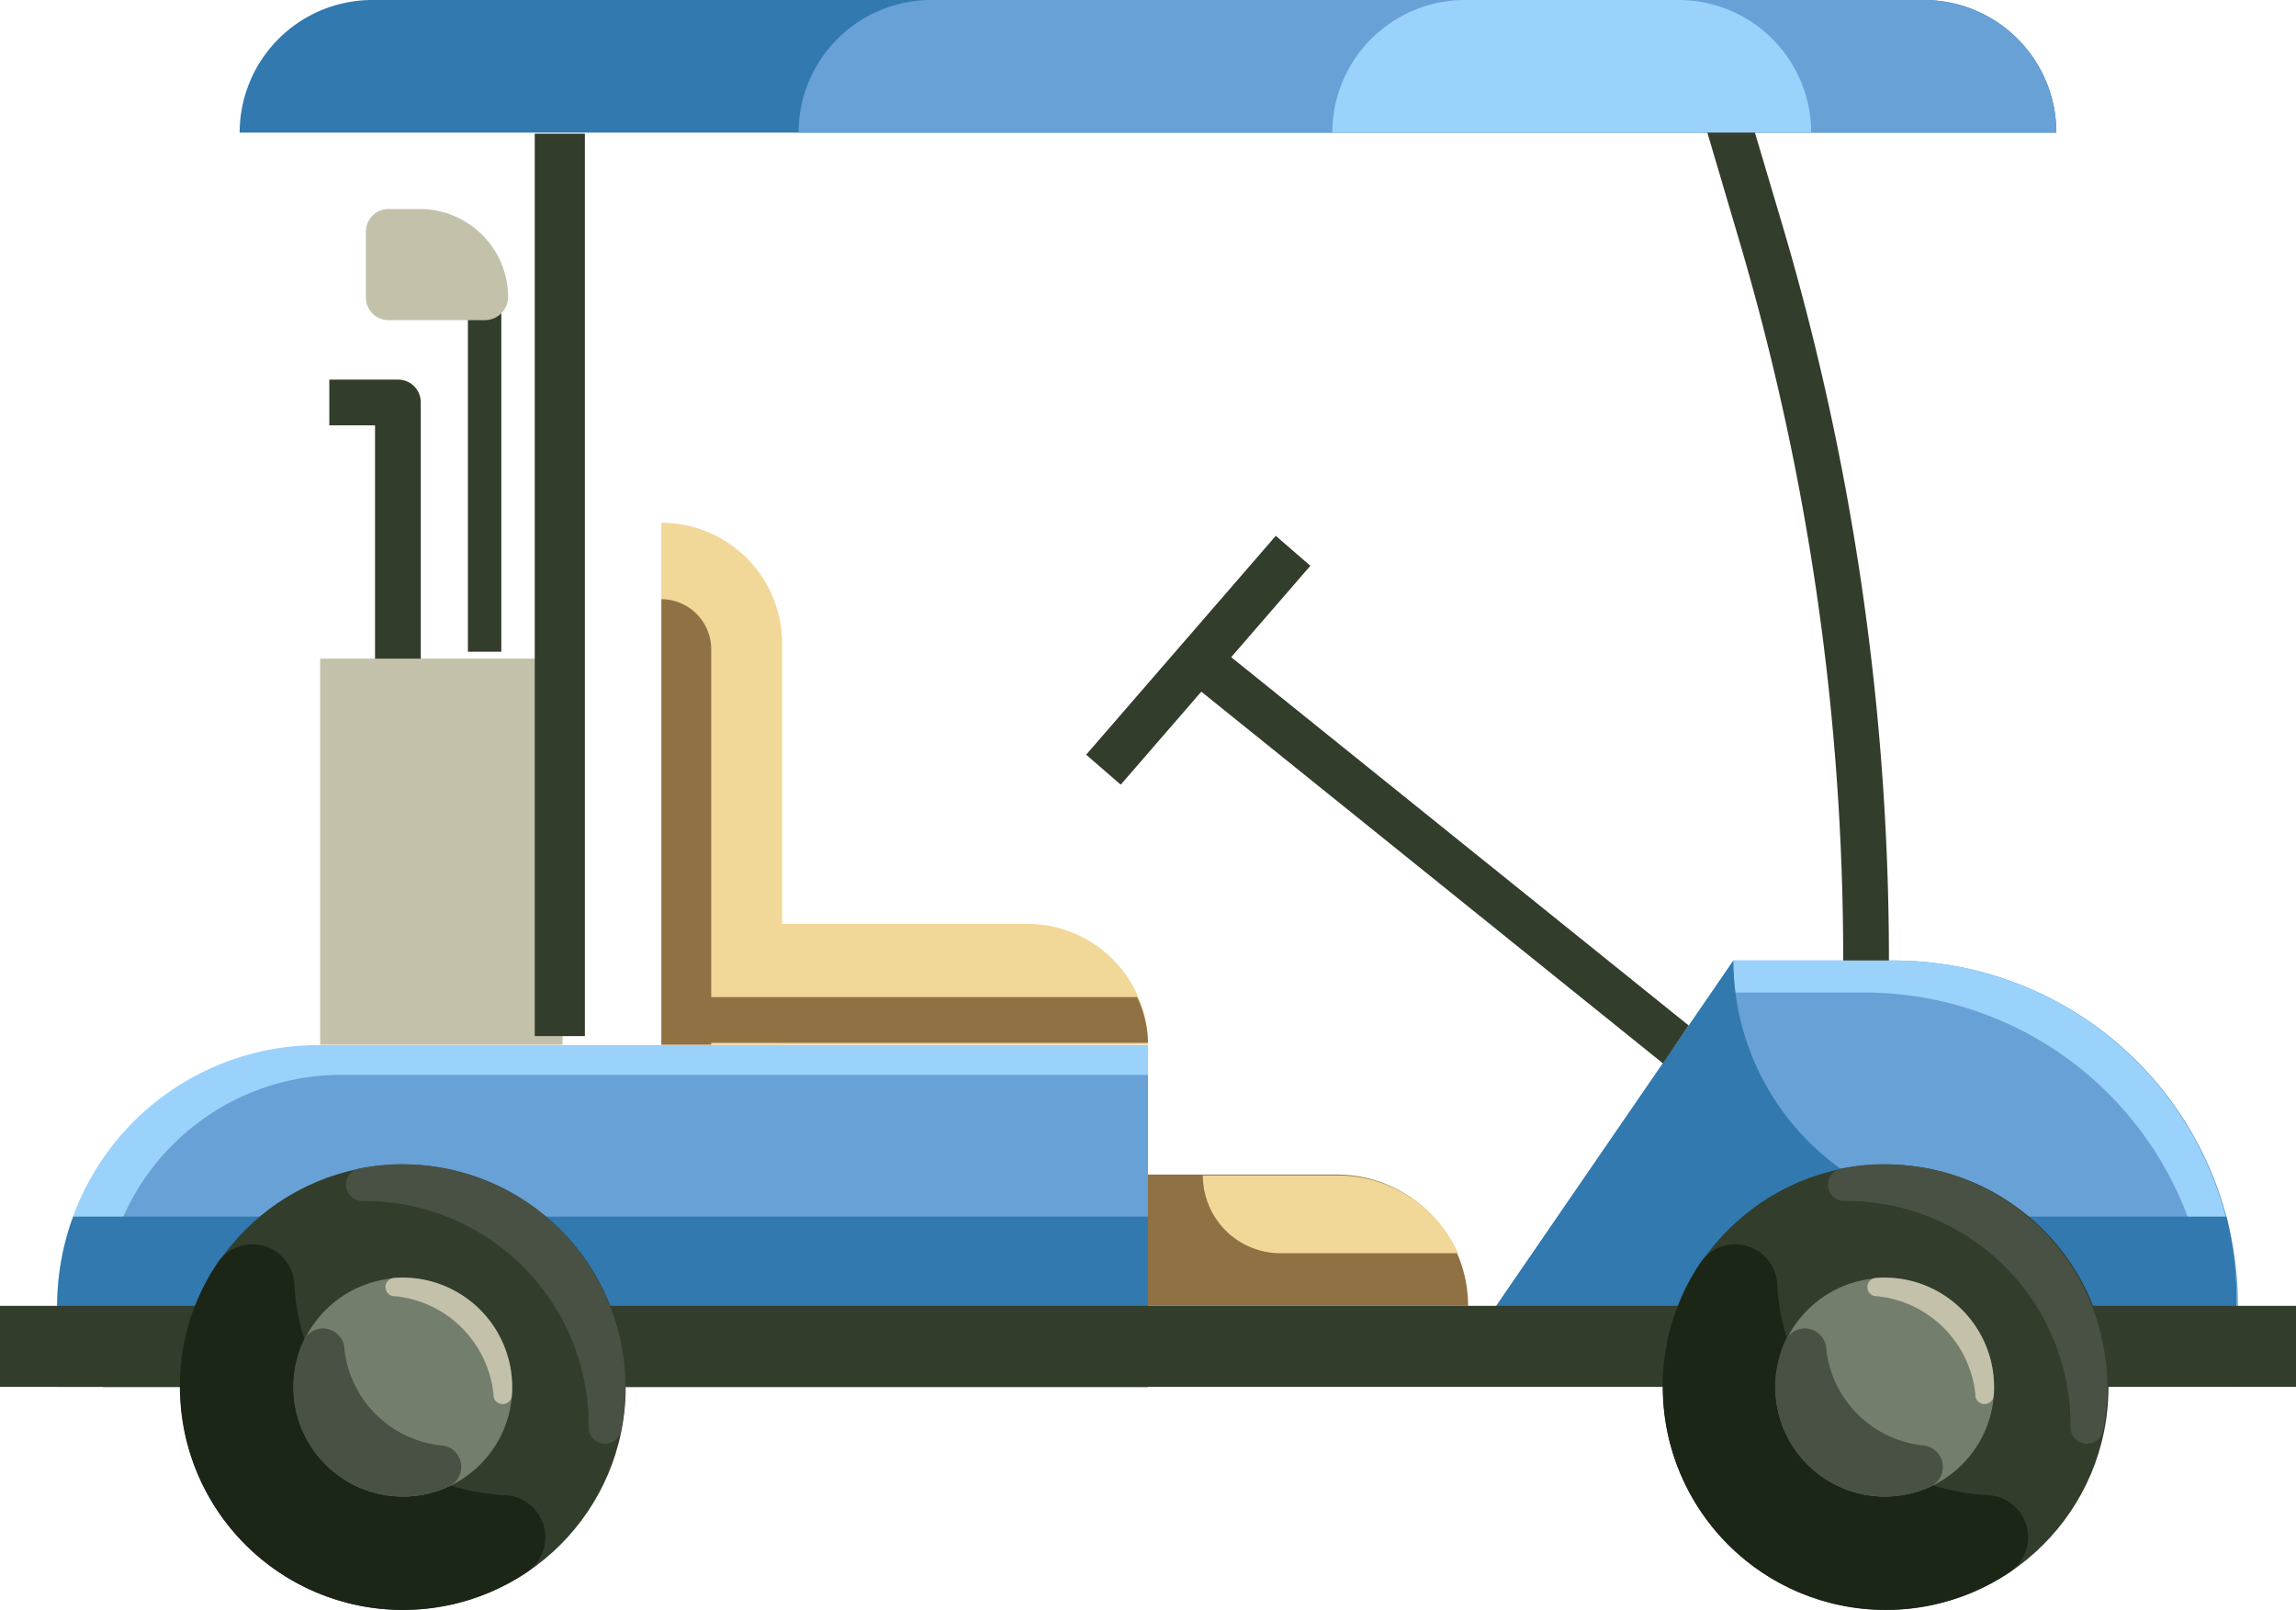
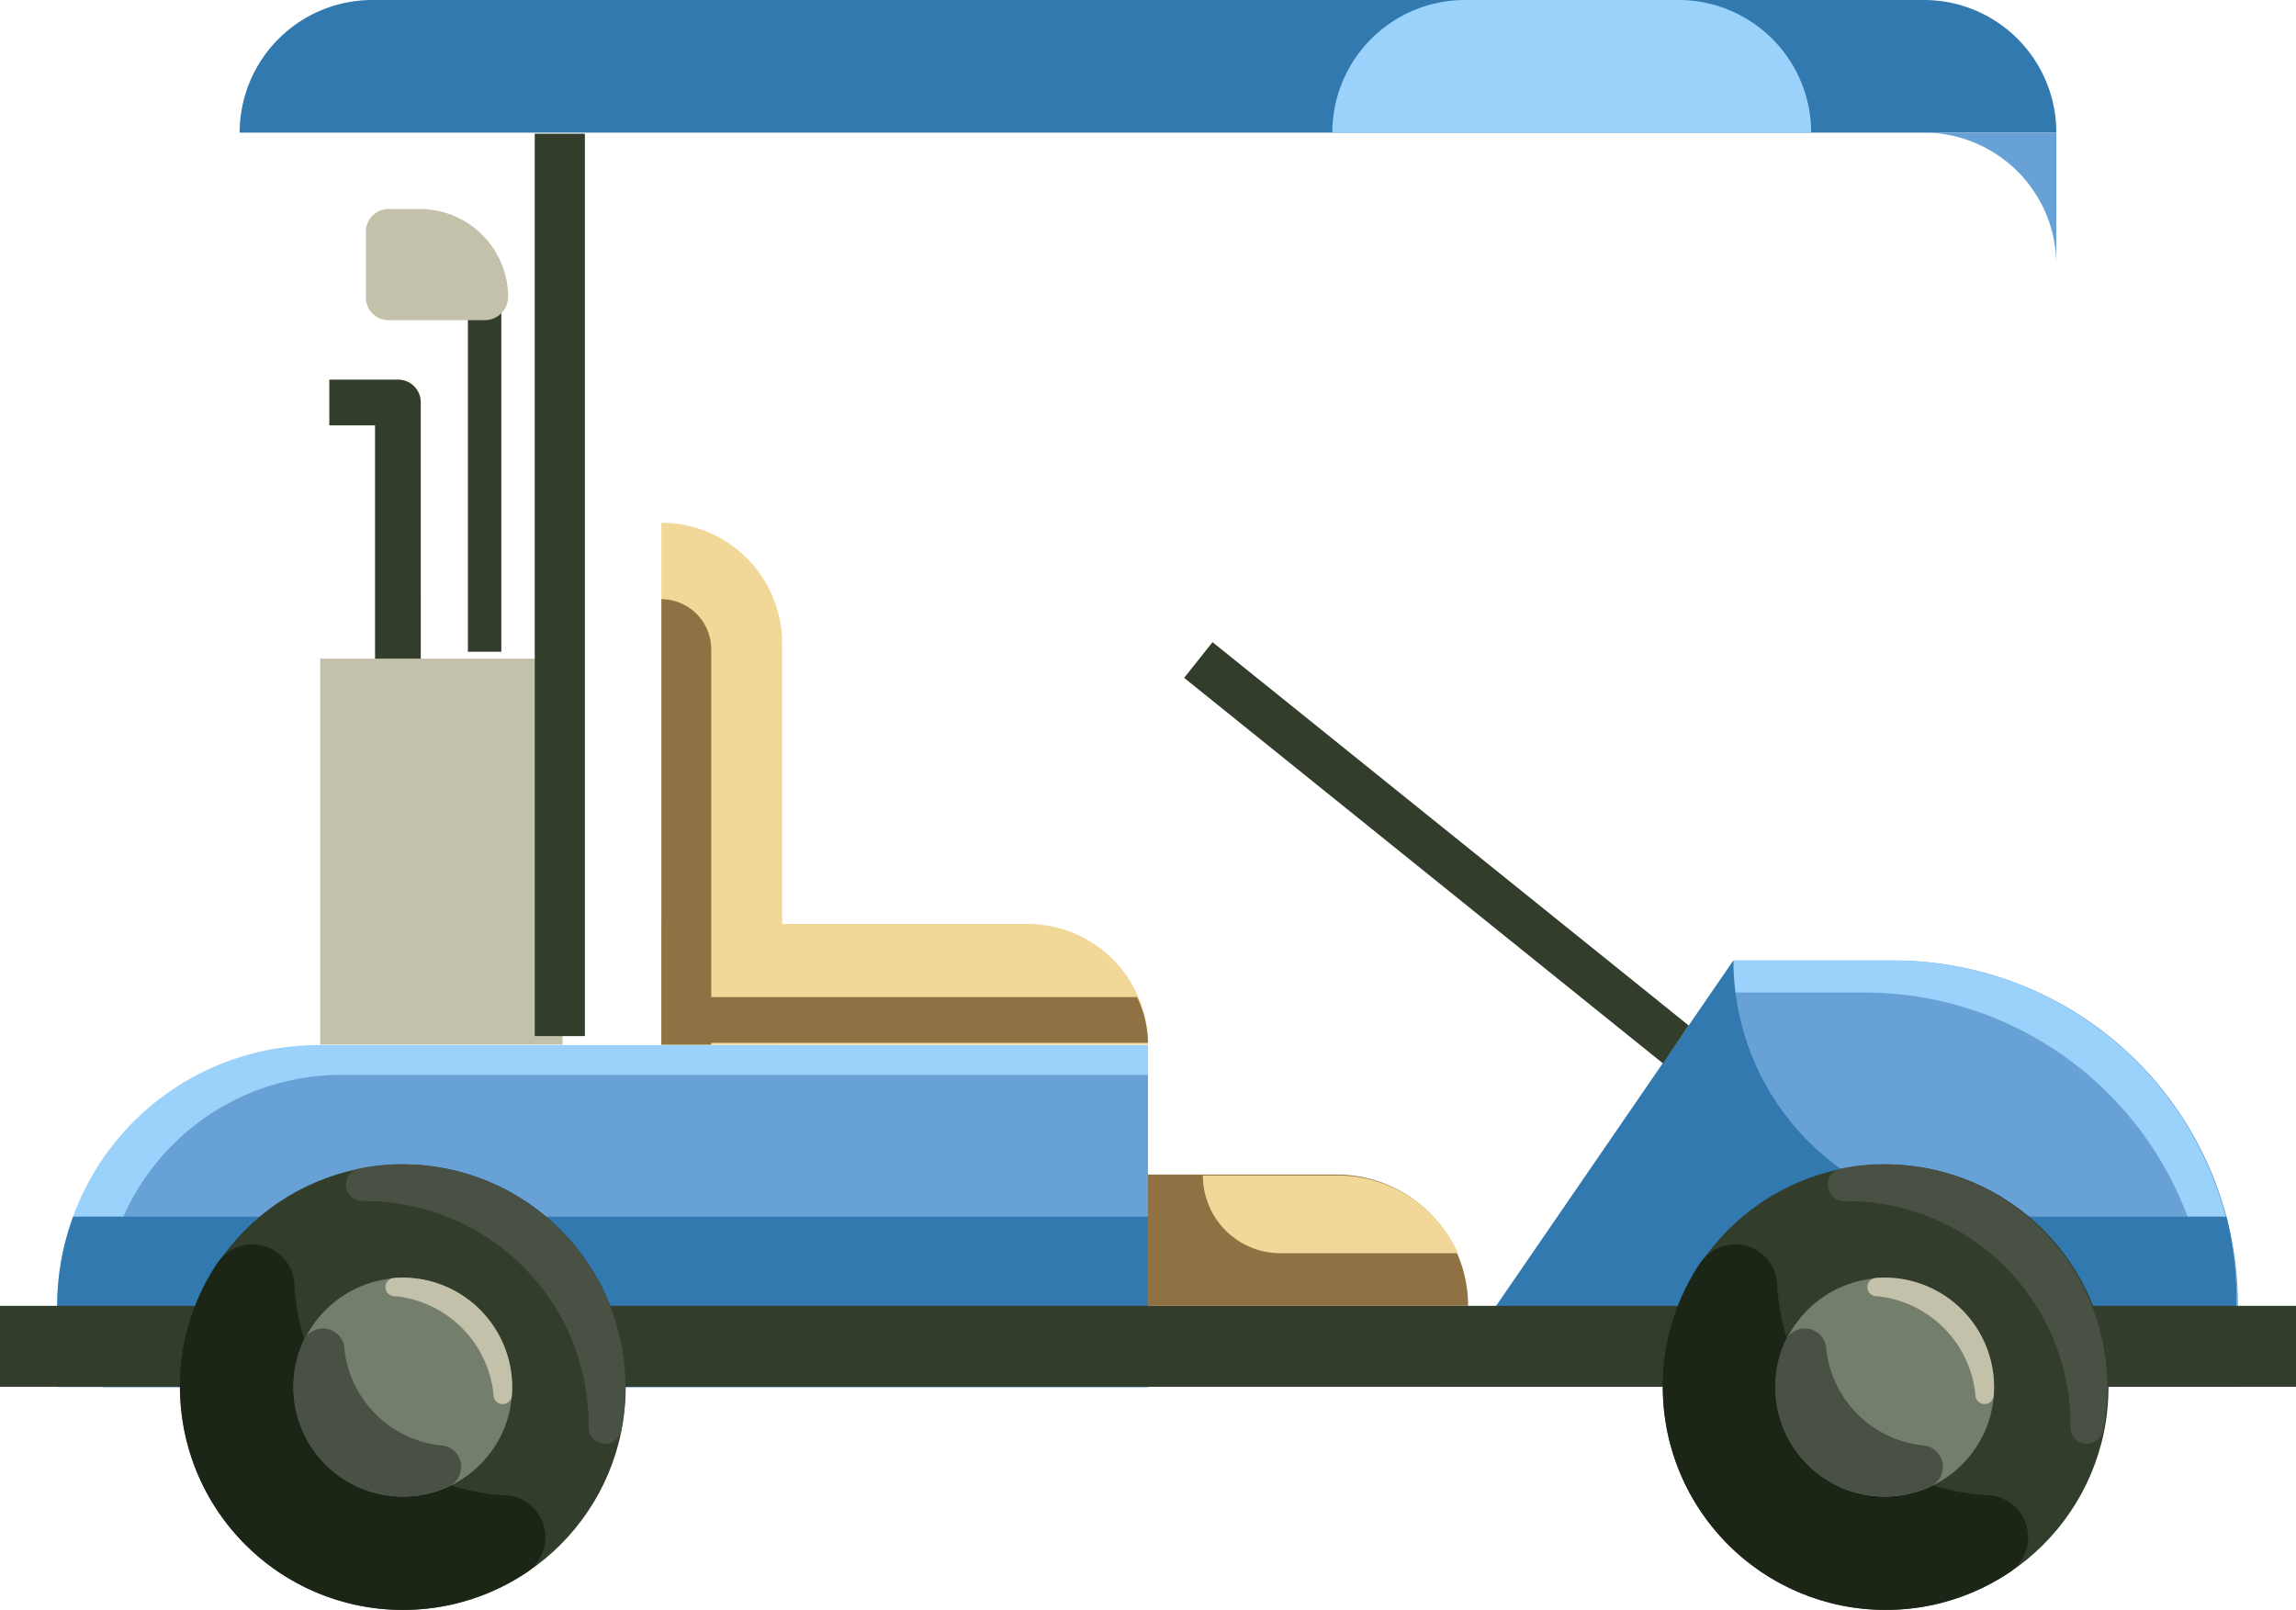
<svg xmlns="http://www.w3.org/2000/svg" width="137.396" height="96.342" viewBox="0 0 137.396 96.342">
  <g id="Group_244" data-name="Group 244" transform="translate(-5 -80)">
    <path id="Path_439" data-name="Path 439" d="M347.151,290h-9.634L320,315.509h47.706v-4.872h0A20.6,20.6,0,0,0,347.151,290Z" transform="translate(-228.785 -152.523)" fill="#68a1d6" />
    <path id="Path_440" data-name="Path 440" d="M127.444,290H117.81l-1.259,1.916h9.059A20.652,20.652,0,0,1,146.3,312.5h0v2.956h1.642v-4.817h0A20.57,20.57,0,0,0,127.444,290Zm-44.667,5.063H33.128A15.623,15.623,0,0,0,17.5,310.692h0v4.844H82.777Z" transform="translate(-9.079 -152.523)" fill="#9ad2fc" />
    <path id="Path_441" data-name="Path 441" d="M90.04,315H41.76A14.268,14.268,0,0,0,27.5,329.26h0v4.434H90.04Z" transform="translate(-16.342 -170.681)" fill="#68a1d6" />
    <path id="Path_442" data-name="Path 442" d="M17.5,310.8H82.777v-5.474H18.458A15.545,15.545,0,0,0,17.5,310.8Zm86.023,0h44.394v-.164h0a21.207,21.207,0,0,0-.6-5.31H133.137A15.337,15.337,0,0,1,117.81,290h0Z" transform="translate(-9.079 -152.523)" fill="#3179af" />
    <circle id="Ellipse_34" data-name="Ellipse 34" cx="6.541" cy="6.541" r="6.541" transform="translate(22.571 156.471)" fill="none" stroke="#10121b" stroke-linejoin="round" stroke-width="10" />
    <circle id="Ellipse_35" data-name="Ellipse 35" cx="6.541" cy="6.541" r="6.541" transform="translate(111.249 156.471)" fill="none" stroke="#10121b" stroke-linejoin="round" stroke-width="10" />
    <path id="Path_443" data-name="Path 443" d="M256,336.8h11.3a7.855,7.855,0,0,1,7.855,7.855H256Z" transform="translate(-182.302 -186.514)" fill="#907144" />
    <path id="Path_444" data-name="Path 444" d="M283.272,341.653A7.891,7.891,0,0,0,276.019,337H268a4.649,4.649,0,0,0,4.653,4.653Z" transform="translate(-191.018 -186.66)" fill="#f1d798" />
    <path id="Path_445" data-name="Path 445" d="M292.556,245.608,263.9,222.535l1.7-2.135,28.492,22.936Z" transform="translate(-188.04 -101.973)" fill="#323d2c" />
-     <rect id="Rectangle_113" data-name="Rectangle 113" width="2.737" height="17.325" transform="matrix(0.756, 0.655, -0.655, 0.756, 81.345, 112.064)" fill="#323d2c" />
    <path id="Path_446" data-name="Path 446" d="M149.6,282h21.9a7.219,7.219,0,0,1,7.226,7.226H149.6Z" transform="translate(-105.023 -146.713)" fill="#f1d798" />
    <path id="Path_447" data-name="Path 447" d="M149.6,225.556V194.3h0a7.219,7.219,0,0,1,7.226,7.226v24H149.6Z" transform="translate(-105.023 -83.016)" fill="#f1d798" />
    <path id="Path_448" data-name="Path 448" d="M166.113,87.937H57.4A7.943,7.943,0,0,1,65.337,80H158.2a7.92,7.92,0,0,1,7.91,7.937Z" transform="translate(-38.058)" fill="#3179af" />
-     <path id="Path_449" data-name="Path 449" d="M254.867,87.937H179.6A7.943,7.943,0,0,1,187.537,80H246.93a7.925,7.925,0,0,1,7.937,7.937Z" transform="translate(-126.812)" fill="#68a1d6" />
+     <path id="Path_449" data-name="Path 449" d="M254.867,87.937H179.6H246.93a7.925,7.925,0,0,1,7.937,7.937Z" transform="translate(-126.812)" fill="#68a1d6" />
    <path id="Path_450" data-name="Path 450" d="M324.956,87.937H296.3A7.943,7.943,0,0,1,304.237,80h12.782a7.943,7.943,0,0,1,7.937,7.937Z" transform="translate(-211.572)" fill="#9ad2fc" />
-     <path id="Path_451" data-name="Path 451" d="M389.166,158.539h-2.737a151.8,151.8,0,0,0-6.213-43.053L378.3,109h2.846l1.7,5.72A155.228,155.228,0,0,1,389.166,158.539Z" transform="translate(-271.129 -21.063)" fill="#323d2c" />
    <rect id="Rectangle_114" data-name="Rectangle 114" width="137.396" height="4.844" transform="translate(5 158.141)" fill="#323d2c" />
    <rect id="Rectangle_115" data-name="Rectangle 115" width="14.506" height="23.1" transform="translate(24.159 119.412)" fill="#c4c1ab" />
    <rect id="Rectangle_116" data-name="Rectangle 116" width="2" height="21" transform="translate(33 98)" fill="#323d2c" />
    <path id="Path_452" data-name="Path 452" d="M82.474,179.7H79.737V165.737H77V163h4.105a1.355,1.355,0,0,1,1.368,1.368Z" transform="translate(-52.294 -60.283)" fill="#323d2c" />
    <path id="Path_453" data-name="Path 453" d="M90,130.8h1.861a3.884,3.884,0,0,1,3.887,3.887H90Z" transform="translate(-61.736 -36.896)" fill="#c4c1ab" />
    <path id="Path_454" data-name="Path 454" d="M92.116,132.351H86.368A1.355,1.355,0,0,1,85,130.982v-3.914a1.355,1.355,0,0,1,1.368-1.368H88.23a5.286,5.286,0,0,1,5.282,5.282A1.4,1.4,0,0,1,92.116,132.351Zm-4.379-2.737h2.6a2.5,2.5,0,0,0-2.135-1.177h-.465Z" transform="translate(-58.104 -33.192)" fill="#c4c1ab" />
    <circle id="Ellipse_36" data-name="Ellipse 36" cx="13.329" cy="13.329" r="13.329" transform="translate(104.516 149.683)" fill="#323d2c" />
    <path id="Path_455" data-name="Path 455" d="M387.857,367.065A13.392,13.392,0,0,1,375.4,354.612v-.164a2.523,2.523,0,0,0-4.625-1.259,13.211,13.211,0,0,0-2.217,8.019,13.345,13.345,0,0,0,20.719,10.483,2.523,2.523,0,0,0-1.259-4.625Z" transform="translate(-264.044 -197.593)" fill="#1c2617" />
    <circle id="Ellipse_37" data-name="Ellipse 37" cx="6.541" cy="6.541" r="6.541" transform="translate(111.249 156.471)" fill="#747e6c" />
    <path id="Path_456" data-name="Path 456" d="M408.658,334.556a12.672,12.672,0,0,0-3.23.246.982.982,0,0,0,.219,1.943h.192a13.4,13.4,0,0,1,13.329,13.329v.192a.982.982,0,0,0,1.943.219,13.929,13.929,0,0,0,.246-3.23A13.357,13.357,0,0,0,408.658,334.556Z" transform="translate(-290.265 -184.873)" fill="#485143" />
    <path id="Path_457" data-name="Path 457" d="M414.841,359.346a6.955,6.955,0,0,0-1.067,0,.549.549,0,0,0,.027,1.095h.082a6.583,6.583,0,0,1,5.857,5.857v.082a.55.55,0,0,0,1.095.027,6.947,6.947,0,0,0,0-1.067A6.56,6.56,0,0,0,414.841,359.346Z" transform="translate(-296.531 -202.874)" fill="#c4c1ab" />
    <path id="Path_458" data-name="Path 458" d="M401.941,377.425a6.517,6.517,0,0,1-5.748-5.748V371.6a1.292,1.292,0,0,0-2.436-.465,6.565,6.565,0,0,0,5.447,9.333,6.43,6.43,0,0,0,3.257-.6,1.289,1.289,0,0,0-.465-2.436Z" transform="translate(-281.906 -210.936)" fill="#485143" />
    <circle id="Ellipse_38" data-name="Ellipse 38" cx="13.329" cy="13.329" r="13.329" transform="translate(15.784 149.683)" fill="#323d2c" />
    <path id="Path_459" data-name="Path 459" d="M84.658,334.556a12.672,12.672,0,0,0-3.23.246.982.982,0,0,0,.219,1.943h.192a13.4,13.4,0,0,1,13.329,13.329v.192a.982.982,0,0,0,1.943.219,13.929,13.929,0,0,0,.246-3.23A13.357,13.357,0,0,0,84.658,334.556Z" transform="translate(-54.943 -184.873)" fill="#485143" />
    <path id="Path_460" data-name="Path 460" d="M63.657,367.065A13.392,13.392,0,0,1,51.2,354.612v-.164a2.523,2.523,0,0,0-4.625-1.259,13.211,13.211,0,0,0-2.217,8.019A13.345,13.345,0,0,0,65.08,371.691a2.523,2.523,0,0,0-1.259-4.625Z" transform="translate(-28.577 -197.593)" fill="#1c2617" />
    <circle id="Ellipse_39" data-name="Ellipse 39" cx="6.541" cy="6.541" r="6.541" transform="translate(22.571 156.471)" fill="#747e6c" />
    <path id="Path_461" data-name="Path 461" d="M90.841,359.346a6.955,6.955,0,0,0-1.067,0,.549.549,0,0,0,.027,1.095h.082a6.583,6.583,0,0,1,5.857,5.857v.082a.55.55,0,0,0,1.095.027,6.949,6.949,0,0,0,0-1.067A6.56,6.56,0,0,0,90.841,359.346Z" transform="translate(-61.209 -202.874)" fill="#c4c1ab" />
    <path id="Path_462" data-name="Path 462" d="M77.941,377.425a6.517,6.517,0,0,1-5.748-5.748V371.6a1.292,1.292,0,0,0-2.436-.465,6.565,6.565,0,0,0,5.447,9.333,6.43,6.43,0,0,0,3.257-.6A1.289,1.289,0,0,0,78,377.425Z" transform="translate(-46.584 -210.936)" fill="#485143" />
    <rect id="Rectangle_117" data-name="Rectangle 117" width="3" height="54" transform="translate(37 88)" fill="#323d2c" />
    <path id="Path_463" data-name="Path 463" d="M150,298v2.737h29.012v.137a6.442,6.442,0,0,0-.657-2.874Z" transform="translate(-105.314 -158.334)" fill="#907144" />
    <path id="Path_464" data-name="Path 464" d="M149.6,211v26.658h2.983V214.011A3,3,0,0,0,149.6,211Z" transform="translate(-105.023 -95.146)" fill="#907144" />
  </g>
</svg>